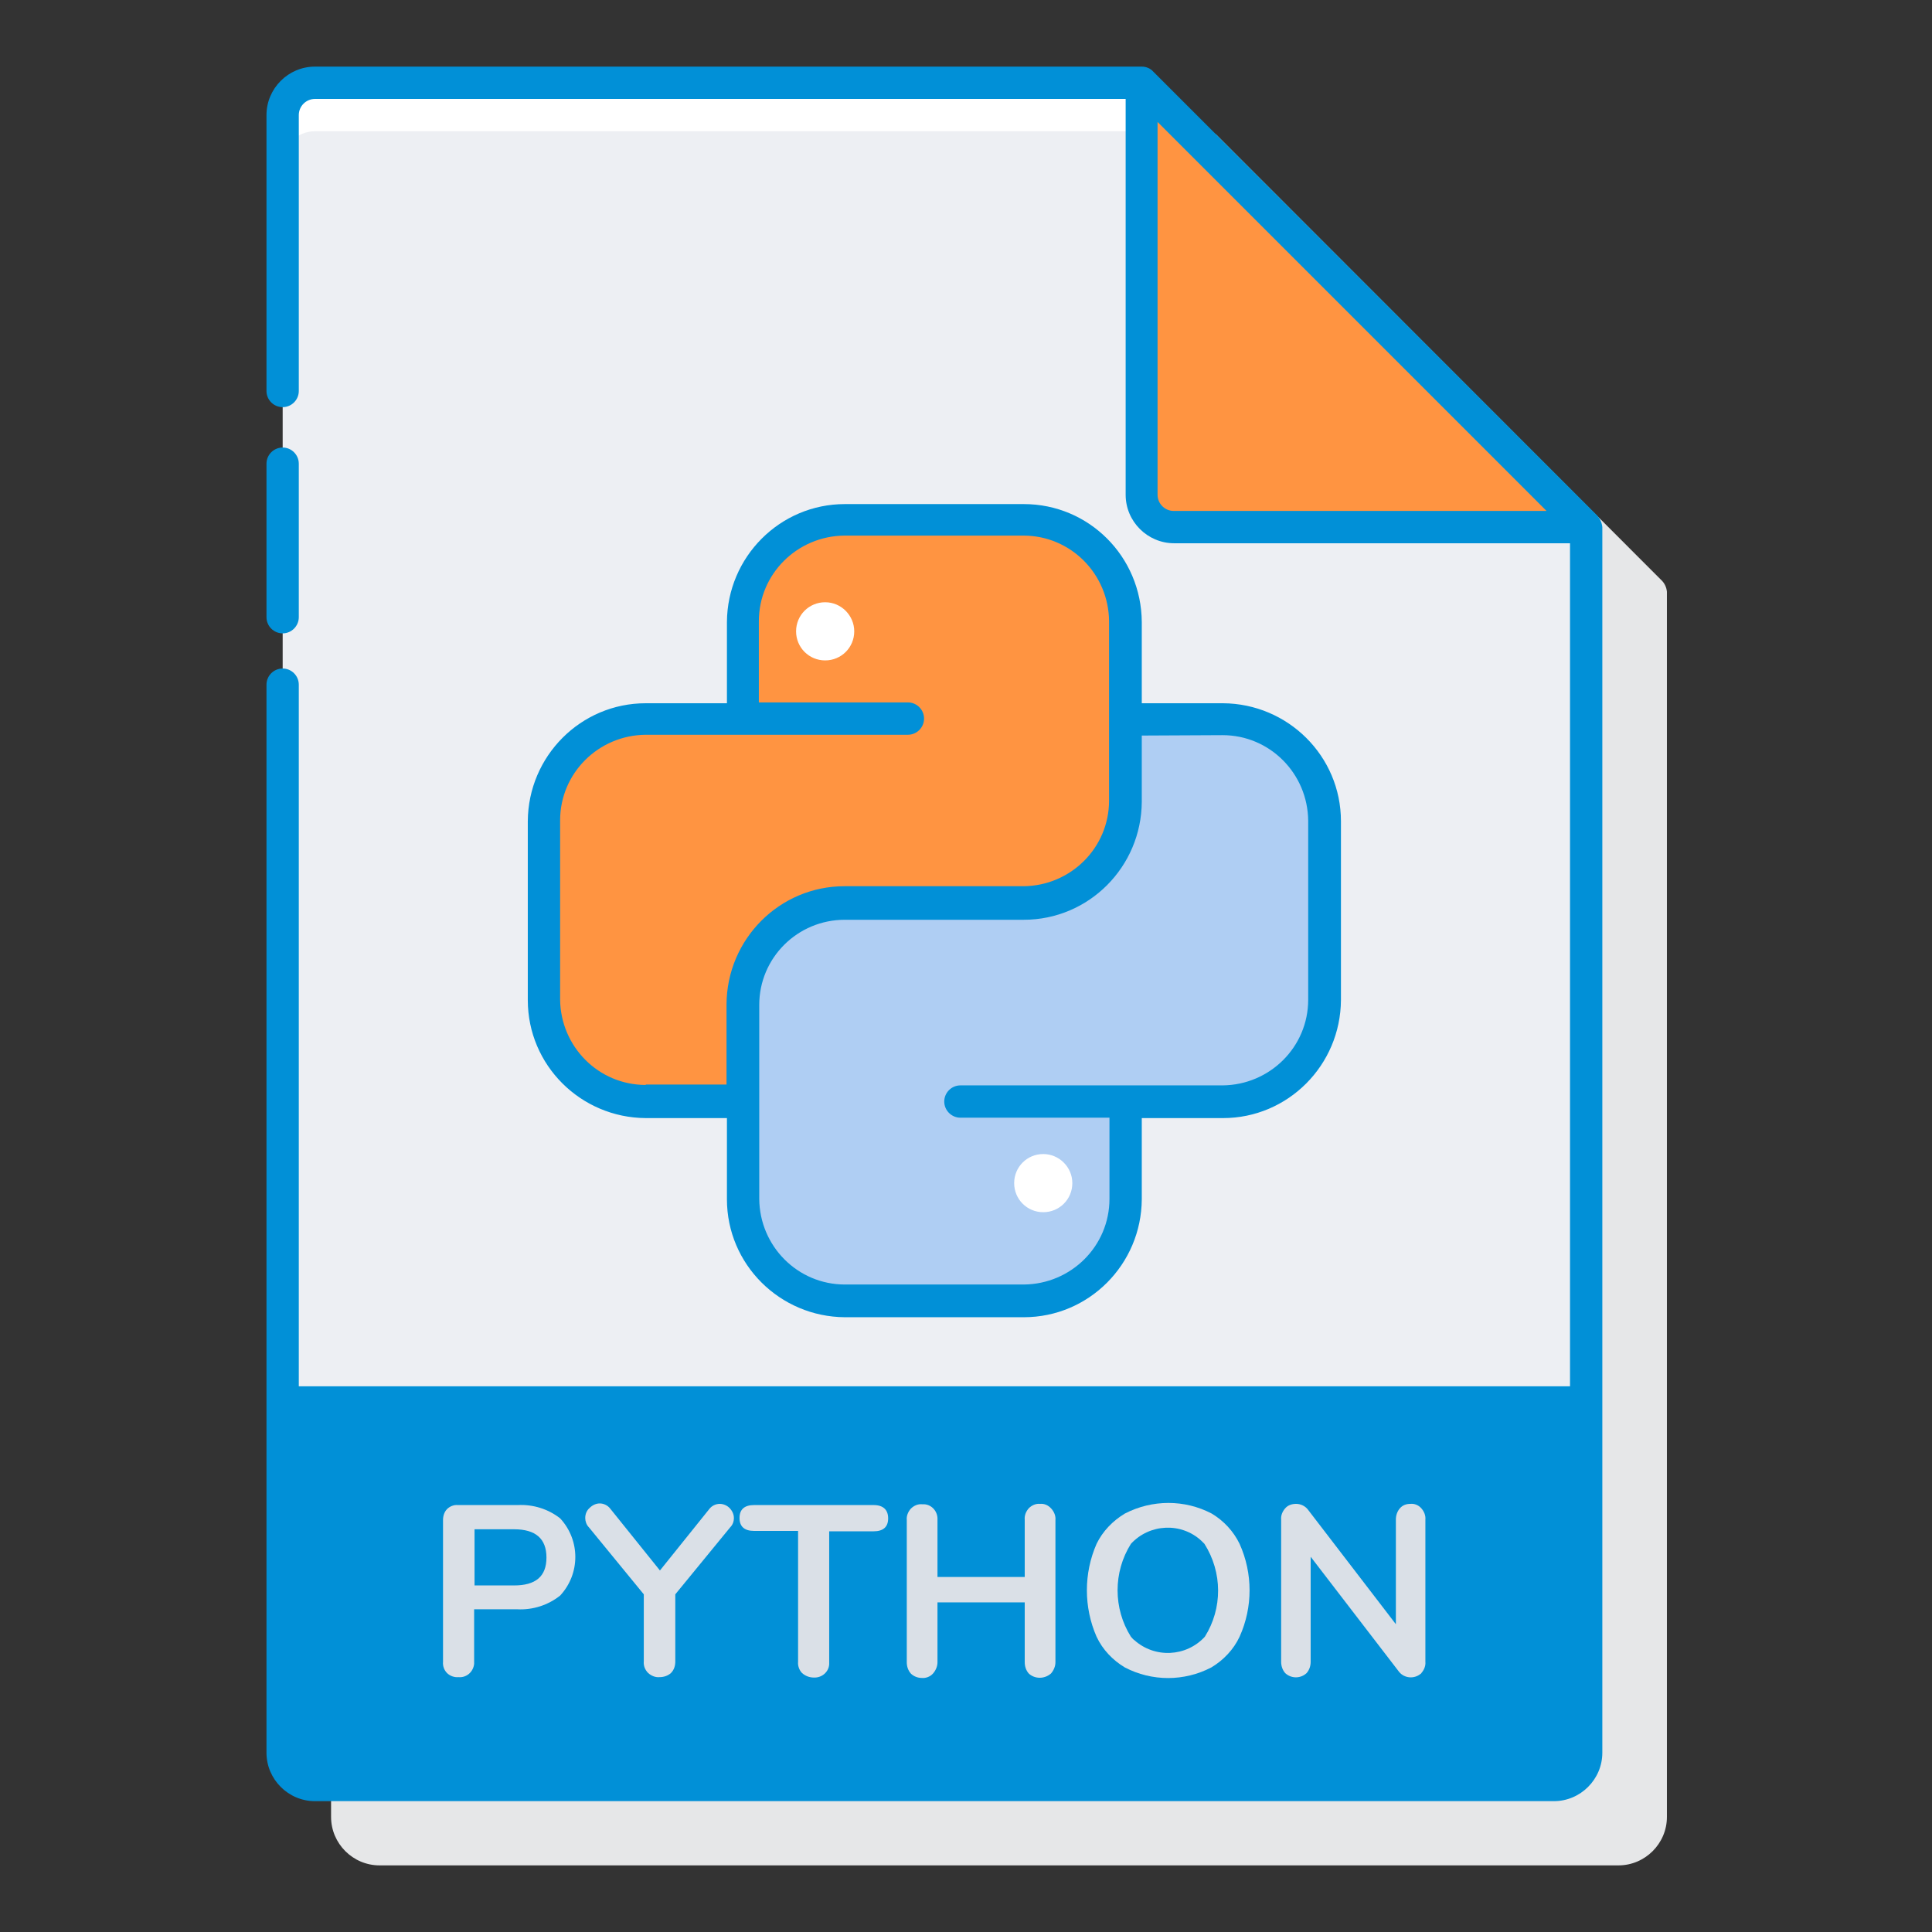
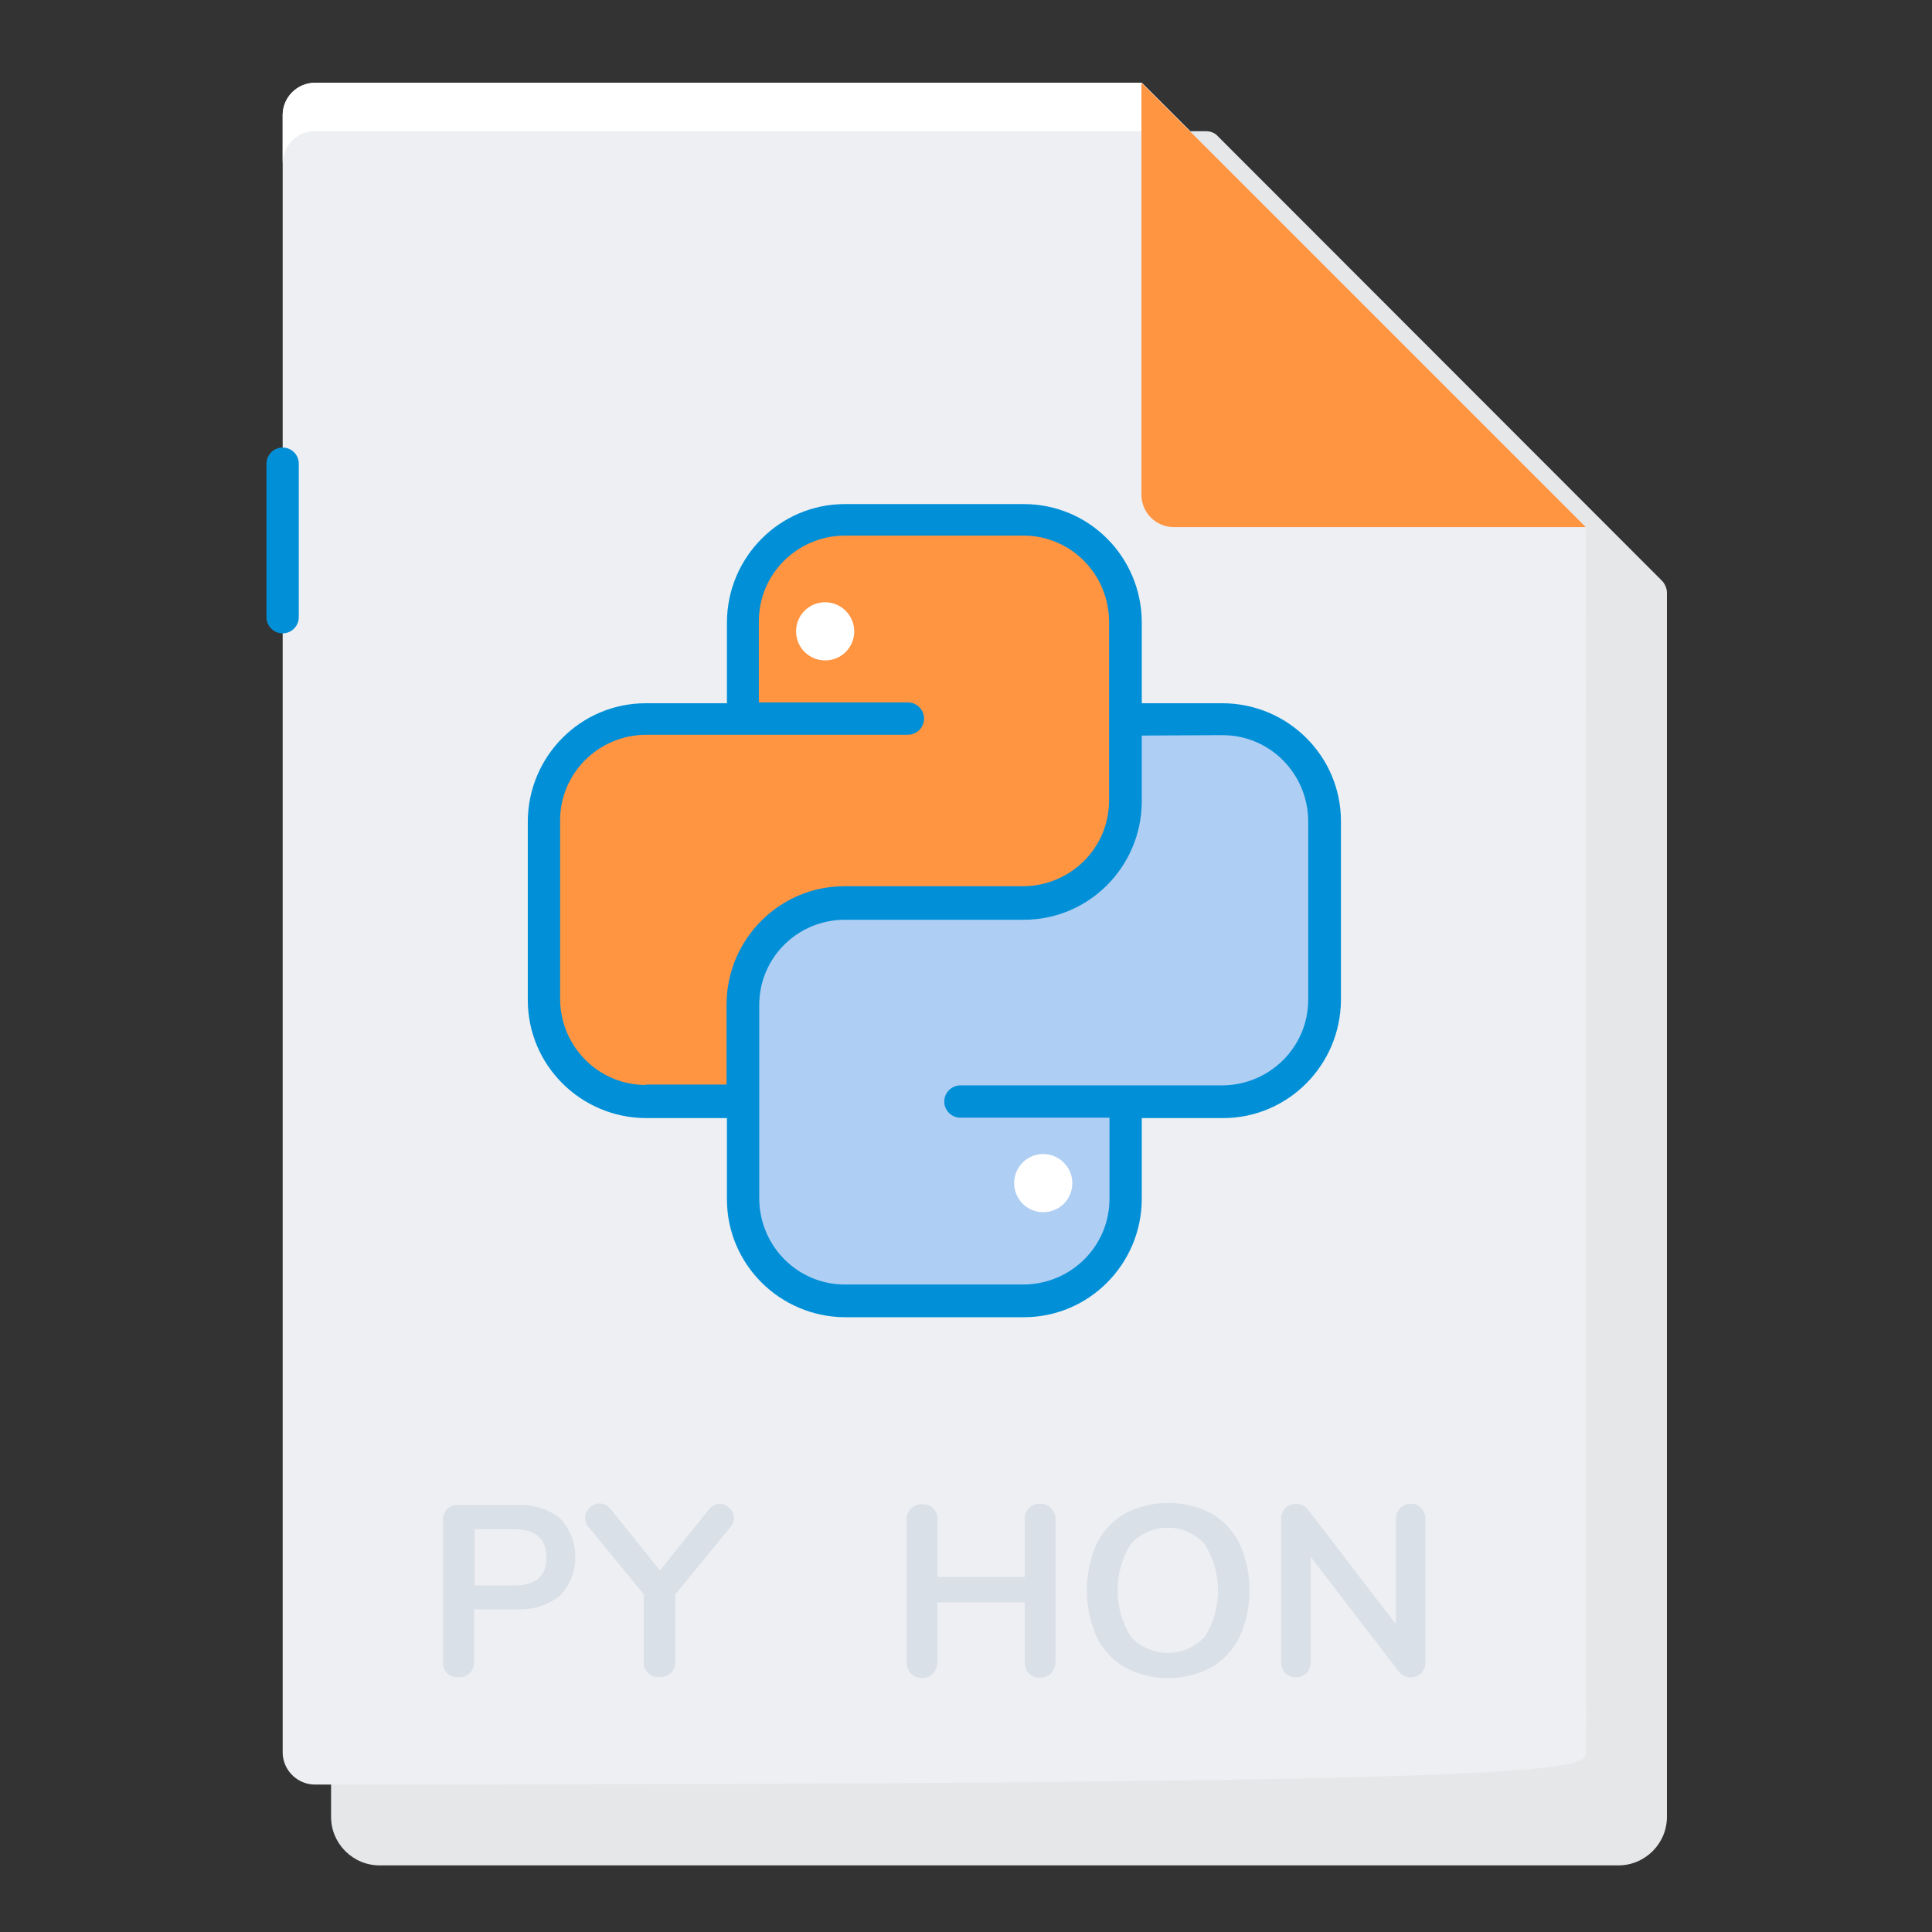
<svg xmlns="http://www.w3.org/2000/svg" width="58" height="58" viewBox="0 0 58 58" fill="none">
  <rect x="0" y="0" width="58" height="58" fill="#333333" stroke="none" />
  <path d="M49.86 17.401L36.557 4.086C36.472 3.989 36.339 3.94 36.218 3.94H11.395C10.594 3.94 9.939 4.595 9.939 5.396V54.545C9.939 55.345 10.594 56 11.395 56H48.587C49.387 56 50.042 55.345 50.042 54.545V17.765C50.03 17.631 49.969 17.498 49.86 17.401Z" fill="#E6E7E8" />
-   <path d="M47.607 15.824L34.268 2.485H9.456C8.923 2.485 8.486 2.921 8.486 3.455V52.604C8.486 53.138 8.923 53.574 9.456 53.574H46.649C47.182 53.574 47.619 53.138 47.619 52.604L47.607 15.824Z" fill="#EDEFF3" />
-   <path d="M8.486 42.103V52.617C8.486 53.15 8.923 53.587 9.456 53.587H46.649C47.182 53.587 47.619 53.15 47.619 52.617V42.103H8.486Z" fill="#0190D7" />
+   <path d="M47.607 15.824L34.268 2.485H9.456C8.923 2.485 8.486 2.921 8.486 3.455V52.604C8.486 53.138 8.923 53.574 9.456 53.574C47.182 53.574 47.619 53.138 47.619 52.604L47.607 15.824Z" fill="#EDEFF3" />
  <path d="M9.456 3.94H35.735L34.28 2.485H9.456C8.923 2.485 8.486 2.921 8.486 3.455V4.91C8.486 4.377 8.911 3.94 9.456 3.94Z" fill="white" />
  <path d="M34.267 2.485V14.854C34.267 15.388 34.703 15.824 35.237 15.824H47.606L34.267 2.485Z" fill="#FF9441" />
  <path d="M25.352 27.102H30.724C32.41 27.102 33.78 25.732 33.78 24.046V18.662C33.78 16.977 32.41 15.606 30.724 15.606H25.352C23.667 15.606 22.296 16.977 22.296 18.662V21.585H19.374C17.688 21.585 16.318 22.955 16.318 24.64V30.013C16.318 31.698 17.688 33.069 19.374 33.069H22.296V30.17C22.308 28.473 23.667 27.102 25.352 27.102Z" fill="#FF9441" />
  <path d="M36.704 21.585H33.782V24.058C33.782 25.744 32.411 27.102 30.726 27.102H25.354C23.668 27.102 22.298 28.473 22.298 30.158V35.979C22.298 37.664 23.668 39.035 25.354 39.035H30.726C32.411 39.035 33.782 37.664 33.782 35.979V33.056H36.704C38.39 33.056 39.76 31.686 39.76 30V24.628C39.748 22.943 38.39 21.585 36.704 21.585Z" fill="#AFCEF3" />
  <path d="M15.544 45.183H13.749C13.628 45.171 13.506 45.219 13.421 45.304C13.337 45.389 13.3 45.51 13.3 45.632V49.888C13.288 50.021 13.337 50.143 13.421 50.227C13.506 50.312 13.64 50.361 13.761 50.349C14.004 50.373 14.21 50.191 14.234 49.949C14.234 49.924 14.234 49.9 14.234 49.876V48.312H15.531C15.992 48.336 16.453 48.19 16.817 47.899C17.423 47.244 17.423 46.238 16.817 45.583C16.465 45.304 16.004 45.158 15.544 45.183ZM15.434 47.596H14.246V45.91H15.434C16.077 45.91 16.405 46.189 16.405 46.759C16.405 47.329 16.077 47.596 15.434 47.596Z" fill="#DAE0E7" />
  <path d="M21.607 45.147C21.486 45.147 21.364 45.207 21.292 45.304L19.812 47.147L18.321 45.292C18.248 45.195 18.127 45.134 18.005 45.134C17.896 45.134 17.787 45.183 17.702 45.268C17.617 45.341 17.569 45.45 17.569 45.571C17.569 45.668 17.605 45.777 17.678 45.85L19.327 47.863V49.876C19.315 50.009 19.364 50.131 19.461 50.228C19.558 50.312 19.679 50.361 19.8 50.349C19.921 50.349 20.043 50.312 20.14 50.228C20.237 50.131 20.273 50.009 20.273 49.876V47.863L21.922 45.85C21.995 45.777 22.032 45.68 22.032 45.571C22.032 45.462 21.983 45.353 21.898 45.268C21.825 45.195 21.716 45.147 21.607 45.147Z" fill="#DAE0E7" />
-   <path d="M26.227 45.183H22.637C22.346 45.183 22.201 45.316 22.201 45.571C22.201 45.826 22.346 45.959 22.637 45.959H23.959V49.888C23.947 50.009 23.995 50.143 24.08 50.228C24.177 50.313 24.299 50.361 24.432 50.361C24.674 50.373 24.881 50.191 24.893 49.961C24.893 49.937 24.893 49.925 24.893 49.9V45.971H26.227C26.518 45.971 26.663 45.838 26.663 45.583C26.663 45.328 26.518 45.183 26.227 45.183Z" fill="#DAE0E7" />
  <path d="M31.224 45.147C31.103 45.135 30.981 45.183 30.884 45.28C30.799 45.377 30.751 45.498 30.763 45.62V47.342H28.144V45.62C28.156 45.377 27.974 45.171 27.744 45.159C27.719 45.159 27.707 45.159 27.683 45.159C27.562 45.147 27.44 45.195 27.343 45.292C27.258 45.389 27.21 45.51 27.222 45.632V49.9C27.222 50.022 27.258 50.143 27.343 50.24C27.428 50.325 27.549 50.373 27.671 50.373C27.792 50.385 27.925 50.337 28.01 50.24C28.095 50.143 28.144 50.022 28.144 49.9V48.105H30.763V49.9C30.763 50.022 30.799 50.143 30.884 50.24C31.066 50.41 31.357 50.41 31.551 50.24C31.636 50.143 31.685 50.022 31.685 49.9V45.632C31.697 45.51 31.648 45.389 31.563 45.292C31.466 45.183 31.345 45.135 31.224 45.147Z" fill="#DAE0E7" />
  <path d="M36.376 45.438C35.564 45.013 34.593 45.013 33.769 45.438C33.405 45.656 33.102 45.971 32.92 46.347C32.532 47.232 32.532 48.251 32.92 49.136C33.102 49.524 33.405 49.84 33.769 50.058C34.581 50.482 35.551 50.482 36.364 50.058C36.728 49.84 37.031 49.524 37.213 49.136C37.613 48.251 37.613 47.232 37.213 46.347C37.031 45.971 36.74 45.656 36.376 45.438ZM36.17 49.136C35.612 49.742 34.666 49.791 34.048 49.233C34.011 49.209 33.987 49.173 33.951 49.136C33.417 48.287 33.417 47.196 33.951 46.347C34.508 45.741 35.467 45.692 36.073 46.262C36.097 46.286 36.133 46.323 36.158 46.347C36.703 47.208 36.703 48.287 36.17 49.136Z" fill="#DAE0E7" />
  <path d="M42.342 45.147C42.221 45.147 42.111 45.183 42.026 45.28C41.942 45.377 41.905 45.498 41.905 45.62V48.76L39.262 45.316C39.177 45.207 39.043 45.147 38.91 45.147C38.789 45.147 38.667 45.183 38.583 45.28C38.498 45.377 38.449 45.498 38.461 45.62V49.888C38.461 50.009 38.498 50.131 38.583 50.228C38.764 50.397 39.043 50.397 39.225 50.228C39.31 50.131 39.347 50.009 39.347 49.888V46.735L42.002 50.191C42.16 50.385 42.451 50.41 42.645 50.252C42.657 50.24 42.669 50.24 42.669 50.228C42.754 50.131 42.803 50.009 42.791 49.888V45.62C42.803 45.498 42.754 45.377 42.669 45.28C42.584 45.183 42.463 45.135 42.342 45.147Z" fill="#DAE0E7" />
-   <path d="M47.933 15.461L34.618 2.146C34.533 2.049 34.4 2 34.278 2H9.455C8.655 2 8 2.655 8 3.455V11.738C8 12.005 8.218 12.223 8.485 12.223C8.752 12.223 8.97 12.005 8.97 11.738V3.455C8.97 3.188 9.188 2.97 9.455 2.97H33.793V14.854C33.793 15.655 34.448 16.309 35.249 16.309H47.133V41.618H8.97V20.554C8.97 20.287 8.752 20.069 8.485 20.069C8.218 20.069 8 20.287 8 20.554V52.617C8 53.417 8.655 54.072 9.455 54.072H46.648C47.448 54.072 48.103 53.417 48.103 52.617V15.824C48.091 15.691 48.03 15.558 47.933 15.461ZM34.751 14.854V3.661L46.429 15.339H35.236C34.97 15.339 34.751 15.121 34.751 14.854ZM46.636 53.102H9.455C9.188 53.102 8.97 52.883 8.97 52.617V42.588H47.133V52.617C47.12 52.883 46.902 53.102 46.636 53.102Z" fill="#0190D7" />
  <path d="M8.485 19.014C8.752 19.014 8.97 18.795 8.97 18.529V13.92C8.97 13.654 8.752 13.435 8.485 13.435C8.218 13.435 8 13.654 8 13.92V18.529C8 18.795 8.218 19.014 8.485 19.014Z" fill="#0190D7" />
  <path d="M30.736 15.133H25.364C23.412 15.133 21.835 16.722 21.823 18.674V21.112H19.386C17.433 21.112 15.857 22.7 15.845 24.653V30.025C15.845 31.977 17.433 33.554 19.386 33.566H21.823V36.003C21.823 37.956 23.412 39.532 25.364 39.544H30.736C32.689 39.544 34.265 37.956 34.277 36.003V33.566H36.715C38.667 33.566 40.243 31.977 40.256 30.025V24.653C40.256 22.7 38.667 21.124 36.715 21.112H34.277V18.674C34.265 16.71 32.689 15.133 30.736 15.133ZM19.386 32.571C17.967 32.571 16.827 31.419 16.815 30.001V24.628C16.815 23.21 17.967 22.07 19.386 22.058H27.256C27.523 22.058 27.741 21.839 27.741 21.573C27.741 21.306 27.523 21.087 27.256 21.087H22.781V18.65C22.781 17.231 23.933 16.091 25.352 16.079H30.724C32.143 16.079 33.283 17.231 33.295 18.65V24.034C33.295 25.453 32.143 26.593 30.724 26.605H25.352C23.4 26.605 21.823 28.194 21.811 30.146V32.559H19.386V32.571ZM36.703 22.07C38.121 22.07 39.261 23.222 39.273 24.641V30.013C39.273 31.431 38.121 32.571 36.703 32.584H28.832C28.566 32.584 28.347 32.802 28.347 33.069C28.347 33.335 28.566 33.554 28.832 33.554H33.307V35.991C33.307 37.41 32.155 38.55 30.736 38.562H25.364C23.945 38.562 22.805 37.41 22.793 35.991V30.17C22.793 28.752 23.945 27.612 25.364 27.612H30.736C32.689 27.612 34.265 26.023 34.277 24.071V22.082L36.703 22.07Z" fill="#0190D7" />
  <path d="M24.772 18.08C24.287 18.08 23.899 18.468 23.899 18.953C23.899 19.438 24.287 19.826 24.772 19.826C25.257 19.826 25.645 19.438 25.645 18.953C25.645 18.48 25.257 18.08 24.772 18.08Z" fill="white" />
  <path d="M31.319 34.645C30.834 34.645 30.446 35.033 30.446 35.518C30.446 36.003 30.834 36.391 31.319 36.391C31.804 36.391 32.192 36.003 32.192 35.518C32.192 35.033 31.792 34.645 31.319 34.645Z" fill="white" />
</svg>